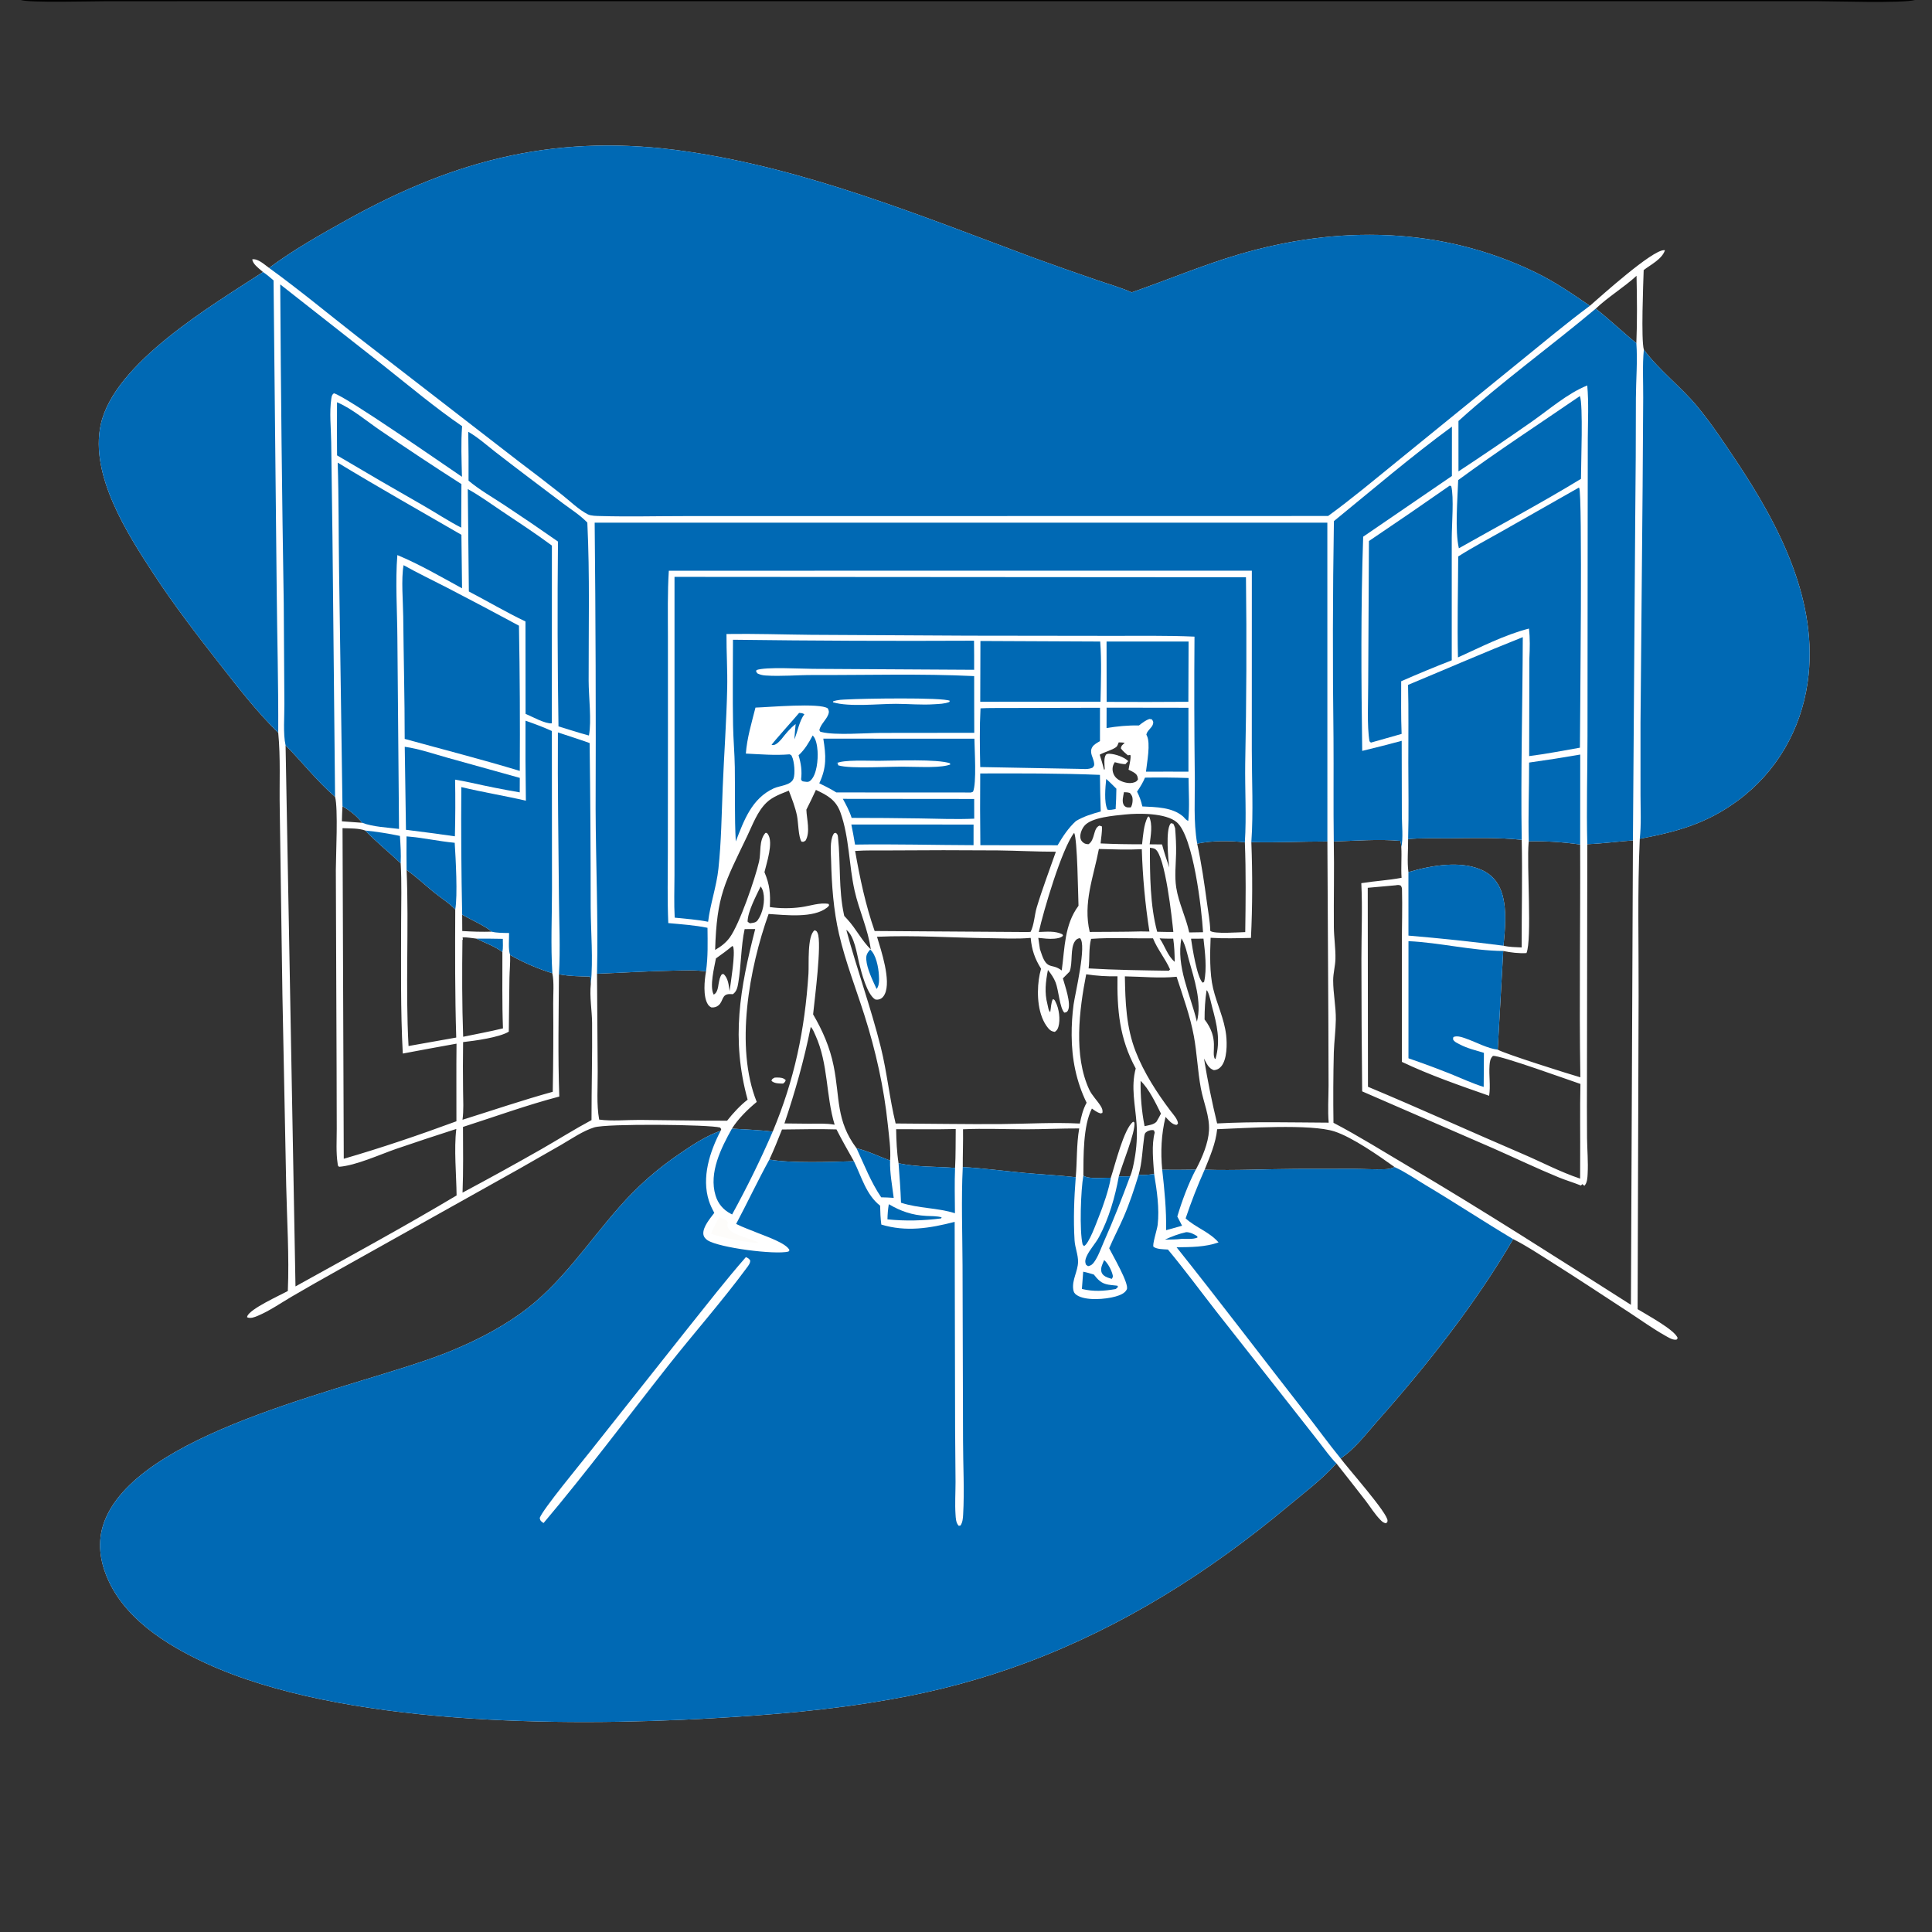
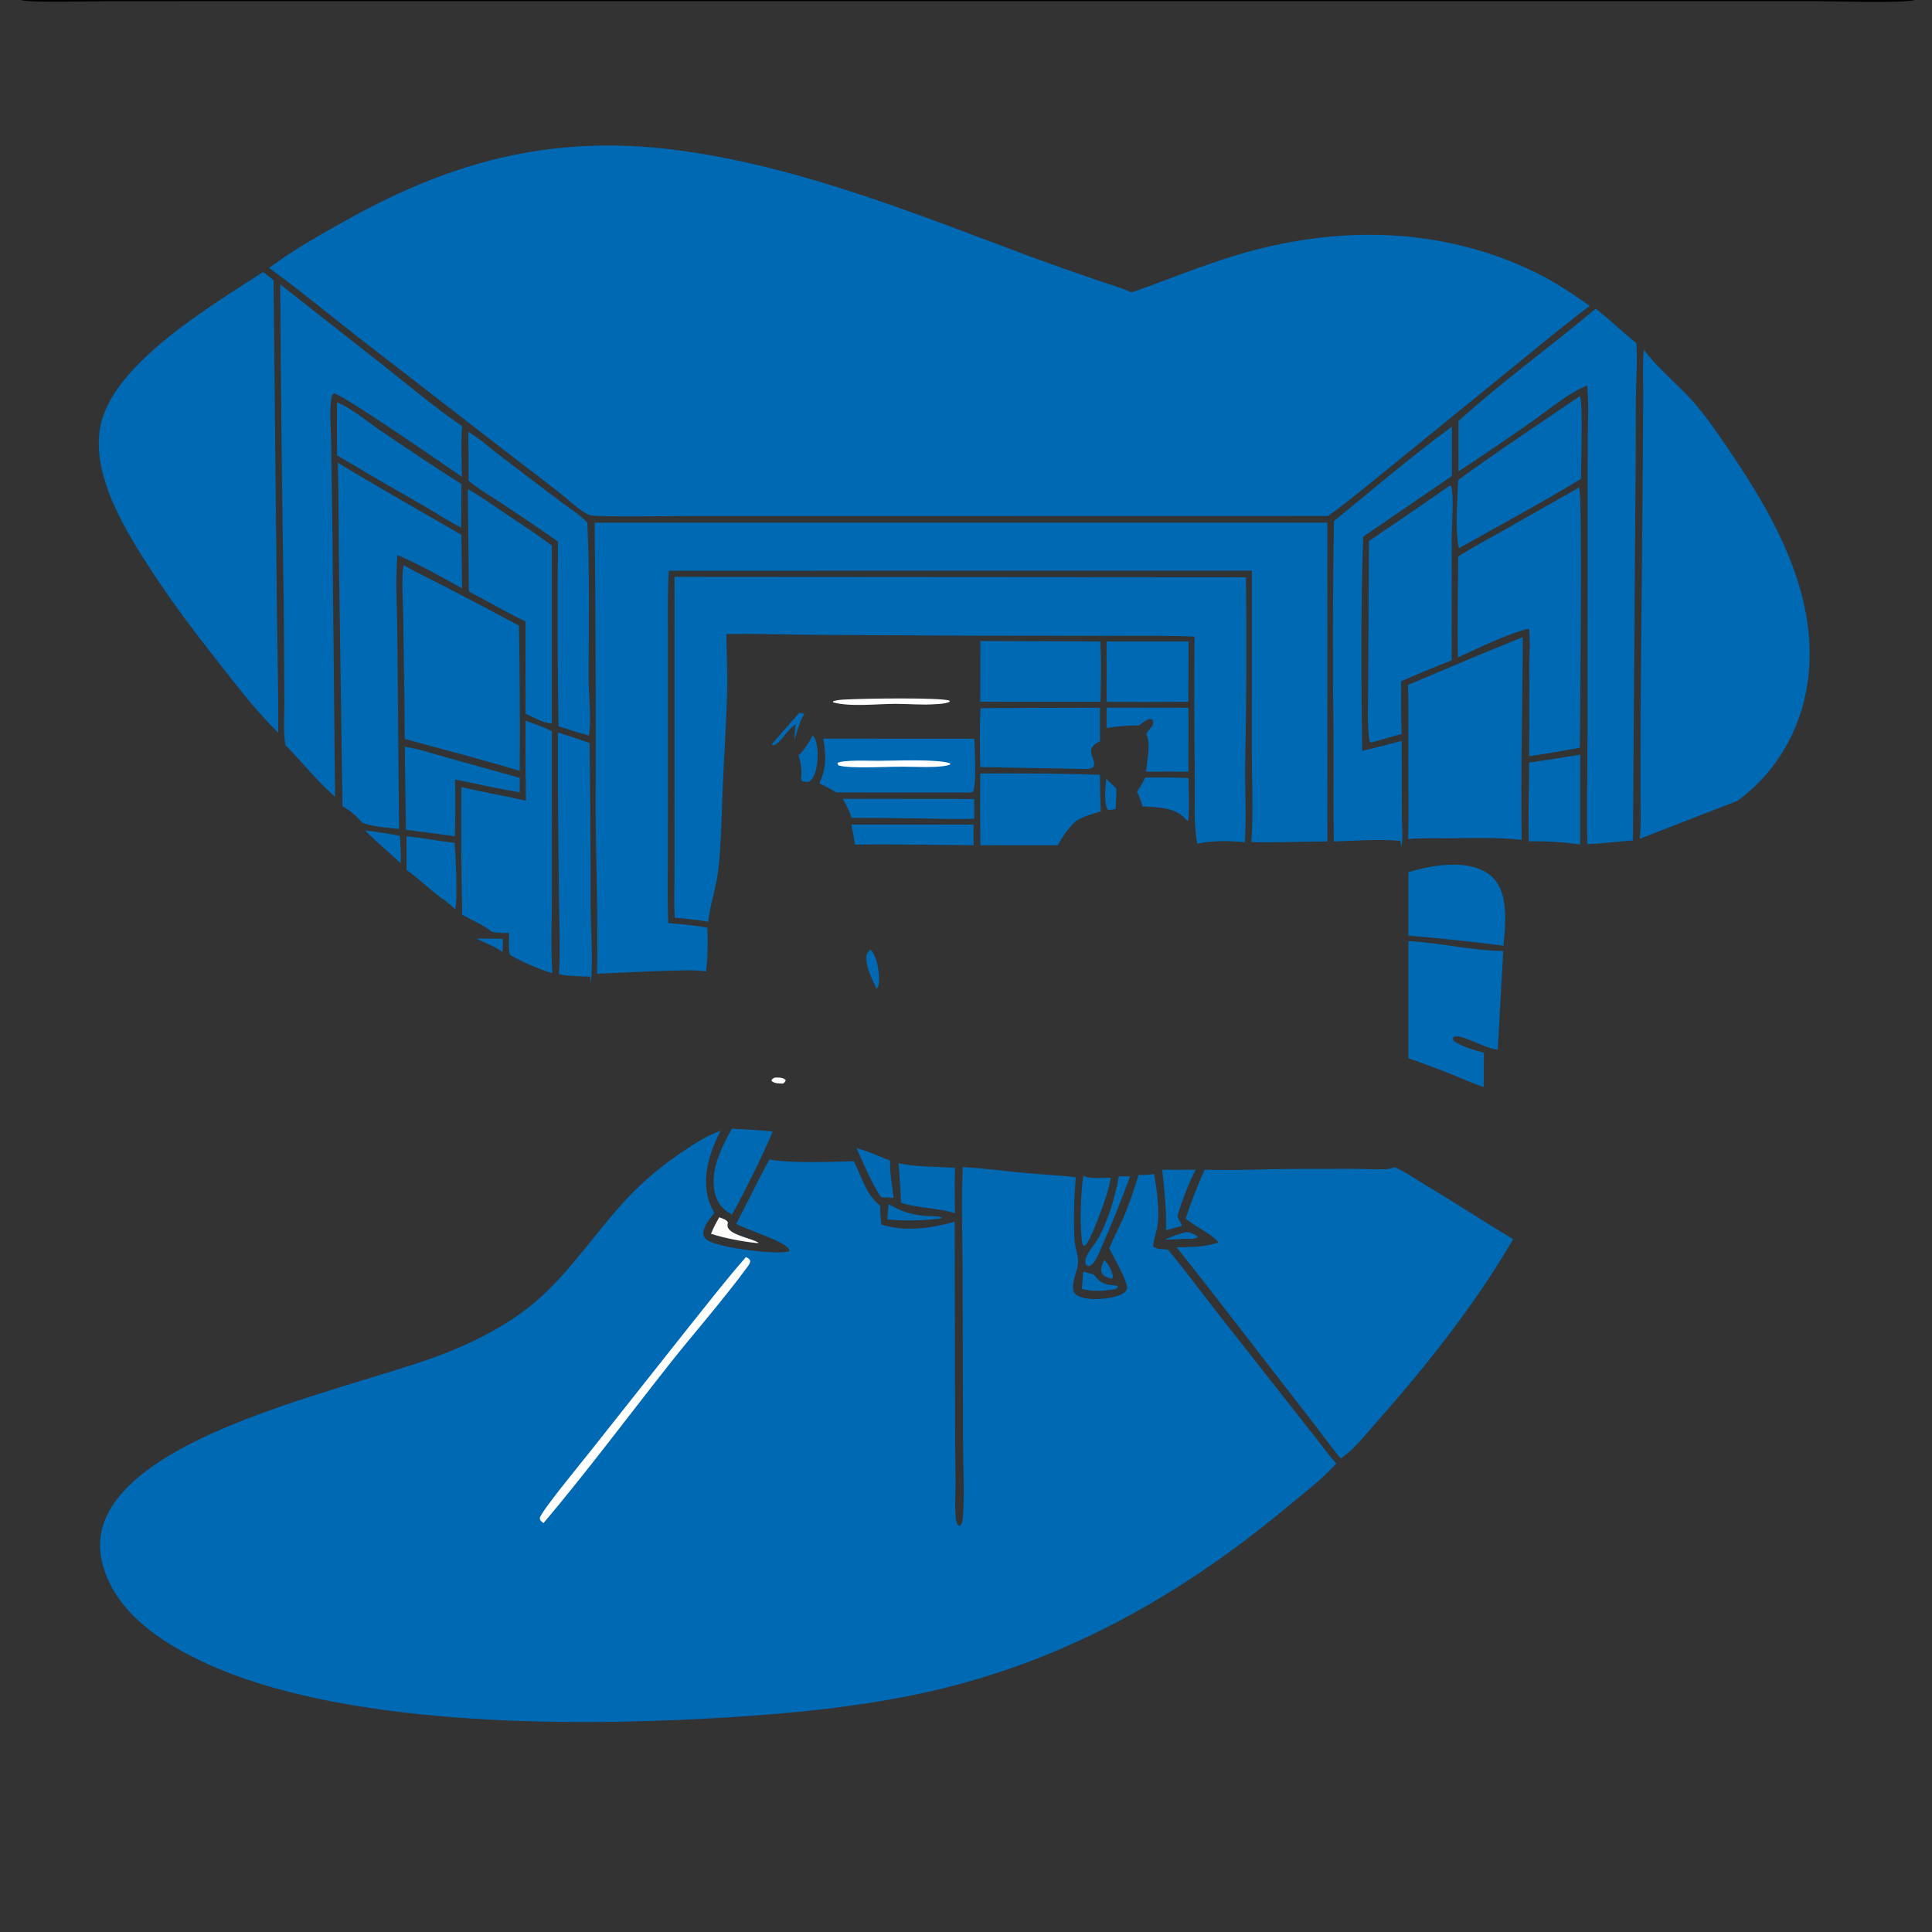
<svg xmlns="http://www.w3.org/2000/svg" width="1024" height="1024">
  <rect width="100%" height="100%" fill="#333333" stroke="none" />
-   <path fill="white" d="M142.624 142.003C155.589 132.341 169.87 124.321 183.979 116.465C242.587 83.834 296.844 70.515 363.801 80.248C427.197 89.463 487.439 114.129 547.103 136.356Q564.382 142.652 581.785 148.595C587.759 150.657 594.035 152.383 599.792 154.981C618.7 148.413 637.178 140.597 656.387 134.916C709.057 119.339 763.837 120.104 813.751 144.321C824.13 149.356 833.177 155.601 842.67 162.075C849.04 156.539 875.513 132.644 881.949 132.589C882.119 132.588 882.288 132.624 882.457 132.642C880.865 137.431 874.911 140.249 871.186 143.157C870.94 150.603 869.766 180.024 871.264 185.321C879.509 196.414 890.789 204.799 899.576 215.413C907.08 224.478 913.694 234.483 920.215 244.263C943.087 278.563 964.209 319.096 958.087 361.701C954.47 386.874 941.6 409.218 921.035 424.373C904.432 436.609 888.892 440.806 869.119 444.577C867.848 472.274 868.585 500.241 868.497 527.978L867.965 693.883C872.356 696.613 887.884 704.938 889.192 709.218C888.737 709.914 888.912 710.022 888.147 710.076C886.329 710.205 884.065 708.739 882.526 707.875C875.903 704.159 869.56 699.557 863.193 695.404C849.298 686.34 835.435 677.139 821.387 668.318C815.112 664.378 808.653 660.046 802.012 656.774C782.141 690.911 756.399 723.509 730.246 752.993C724.236 759.767 718.155 767.979 710.554 772.984C714.174 777.986 735.722 802.166 735.416 806.004C735.343 806.922 735.343 806.657 734.618 807.368C733.327 807.15 732.628 806.562 731.734 805.659C728.657 802.553 726.351 798.719 723.705 795.264C718.655 788.669 713.427 782.17 708.307 775.625C700.714 784.124 691.334 791.118 682.601 798.412C640.815 833.307 595.177 862.133 544.016 881.252Q526.525 887.762 508.507 892.63Q490.489 897.497 472.099 900.68C440.32 906.387 408.143 909.015 375.932 910.81C297.818 915.16 180.952 914.484 109.428 881.693C87.762 871.76 64.345 857.046 55.801 833.645C52.052 823.377 51.917 813.273 56.641 803.319C78.648 756.943 189.682 735.158 234.779 717.703C249.15 712.141 263.298 705.16 275.859 696.202C297.214 680.97 311.128 659.105 328.24 639.75Q331.756 635.714 335.528 631.917Q339.3 628.119 343.312 624.575Q347.323 621.031 351.557 617.756Q355.791 614.481 360.229 611.489C367.132 606.75 374.04 602.162 381.965 599.318L382.259 598.473L381.701 597.64C376.239 596.007 321.714 595.422 314.931 597.547C308.848 599.453 302.983 603.571 297.49 606.753L275.001 619.618L179.006 673.331Q166.662 680.192 154.47 687.32C148.686 690.735 142.862 694.776 136.681 697.391C134.842 698.169 132.874 698.963 130.969 698.202C130.985 698.064 130.981 697.922 131.018 697.788C132.087 693.857 148.447 686.541 152.559 684.248C153.331 665.744 152.108 647.008 151.694 628.499L149.687 527.254L148.271 428.647C148.009 415.389 148.764 401.549 147.465 388.368C136.091 377.227 126.27 364.47 116.46 351.95C104.323 336.46 92.145 320.585 81.37 304.125C67.278 282.599 47.626 251.839 53.383 225.103C60.456 192.251 112.764 161.624 139.402 144.19L138.656 143.544C136.924 142.036 133.888 139.817 133.731 137.44C136.815 136.999 140.244 140.31 142.624 142.003ZM638.483 619.955C654.575 620.493 670.836 619.611 686.952 619.548L717.707 619.509C723.074 619.55 728.514 619.906 733.868 619.725C735.843 619.658 737.371 619.362 739.188 618.582C730.938 612.663 716.865 602.825 707.383 599.714C694.663 595.539 659.694 597.971 645.116 598.499C644.397 605.954 641.262 613.072 638.483 619.955ZM510.285 618.557C521.183 619.184 532.086 620.645 542.958 621.662C552.009 622.509 561.137 622.914 570.164 623.949C570.948 615.223 570.491 606.835 572.002 598.095C562.57 598.056 553.112 598.549 543.666 598.545C532.567 598.541 521.517 598.039 510.42 598.541C510.528 605.208 510.256 611.886 510.285 618.557ZM407.786 614.586C419.301 616.635 440.151 615.844 452.573 615.465C449.445 609.88 446.243 604.326 443.354 598.612C433.75 598.295 424.088 598.585 414.479 598.659C412.345 604.018 410.227 609.358 407.786 614.586ZM611.709 622.241C611.249 615.558 610.256 606.76 612.025 600.282L611.606 599.102C610.45 598.747 609.002 599.119 607.965 599.734C606.754 600.452 606.644 601.17 606.455 602.473C605.488 609.137 605.362 616.126 603.513 622.642C606.355 622.953 608.896 622.624 611.709 622.241ZM721.979 578.449Q721.586 543.364 721.576 508.276C721.566 494.984 722.184 481.351 721.519 468.094C728.606 466.952 735.817 466.596 742.861 465.255C742.493 459.823 743.02 454.378 742.722 448.954C742.669 447.771 742.526 446.812 742.192 445.676C730.809 444.621 718.394 445.658 706.932 445.996C707.229 461.071 706.848 476.186 706.973 491.267C707.02 496.925 707.937 502.62 707.805 508.245C707.715 512.057 706.603 515.796 706.604 519.624C706.607 526.563 708.098 533.414 708.013 540.412C707.943 546.196 707.151 551.94 706.952 557.713Q706.489 576.409 706.77 595.108C720.257 602.17 733.336 610.398 746.455 618.136C786.322 641.652 825.354 666.759 864.424 691.577L865.491 445.44C857.452 445.988 849.34 447.132 841.301 447.429L841.126 570.312Q841.05 586.73 841.164 603.149C841.247 609.436 841.823 615.881 841.483 622.149C841.37 624.23 841.288 626.949 839.744 628.494L838.672 627.604L837.918 628.362C837.734 628.286 837.551 628.207 837.366 628.133C833.696 626.675 829.905 625.562 826.238 624.061C814.56 619.279 803.131 613.779 791.577 608.695L721.979 578.449ZM464.835 496.503C466.993 503.702 472.422 519.731 468.955 526.89C468.371 528.094 467.581 529.126 466.273 529.571C465.316 529.897 464.843 529.893 463.877 529.723C459.595 527.136 456.565 515.501 455.385 510.646C454.199 505.769 452.86 495.954 448.557 492.828C454.163 513.698 461.595 534.022 466.827 555.008C470.151 568.339 471.453 582.175 474.704 595.467C493.455 595.547 512.246 595.928 530.992 595.767C544.678 595.649 558.681 594.806 572.341 595.508C573.163 591.556 573.967 588.045 575.921 584.465C570.432 573.24 568.049 561.218 567.997 548.749Q567.945 540.568 569.017 532.458C569.815 526.701 576.179 500.416 572.397 497.241C571.184 497.425 570.543 497.772 569.797 498.799C567.087 502.528 568.72 510.374 566.902 514.973L563.354 518.554C564.439 522.5 567.844 531.871 566.069 535.478C565.559 536.514 565.125 536.525 564.112 536.729C561.678 534.246 561.065 524.723 559.513 520.754C558.535 518.253 557.086 516.179 555.424 514.094C554.224 520.422 553.505 525.945 555.163 532.27C555.48 533.478 555.691 535.785 556.647 536.444C557.053 534.397 557.038 531.274 558.078 529.55C559.044 529.863 559.009 530.157 559.485 531.062C561.326 534.564 562.104 540.438 560.968 544.227C560.577 545.53 560.16 546.146 559.068 546.919C557.456 546.714 556.555 546.144 555.512 544.878C550.064 538.263 549.503 527.313 550.58 519.205C550.841 517.243 551.241 515.354 551.788 513.45C548.431 508.039 546.857 503.461 546.287 497.104C539.014 497.758 531.582 497.348 524.284 497.261C504.611 497.025 484.467 495.613 464.835 496.503ZM156.614 681.822C185.143 665.992 213.983 650.312 242.003 633.608C241.89 622.753 240.543 608.856 241.857 598.37Q225.858 603.494 209.964 608.935C201.412 611.903 188.568 617.774 179.756 618.416C178.957 617.847 179.119 617.768 178.967 616.803C178.03 610.841 178.495 604.307 178.477 598.257L178.4 566.062L178.002 461.131C178.027 453.203 179.272 428.477 177.592 422.32C168.037 414.017 160.216 404.002 151.358 394.995L156.614 681.822ZM427.392 429.143C427.552 434.08 429.625 441.128 426.938 445.547C425.904 446.157 426.079 446.282 424.801 446.084C423.121 443.5 423.149 435.829 422.405 432.26C421.457 427.712 419.746 423.396 418.094 419.069C414.03 420.689 409.508 422.288 406.307 425.361C401.389 430.079 398.919 437.116 396.028 443.149C384.054 468.139 379.899 474.55 379.033 503.477C382.1 501.701 384.611 499.834 386.732 496.965C391.916 489.954 400.277 465.568 402.317 456.654C403.441 451.746 402.144 445.518 405.674 441.468L406.445 441.468C406.645 441.713 406.867 441.941 407.045 442.202C410.028 446.593 406.296 457.42 405.174 462.257C407.976 468.841 408.391 473.682 408.034 480.763Q412.172 481.356 416.352 481.366Q420.532 481.376 424.672 480.803C429.316 480.176 434.535 478.229 439.221 479.101L439.433 479.891C439.043 480.417 438.993 480.541 438.405 481.011C431.09 486.855 416.186 484.951 407.377 484.424C397.141 513.021 389.39 554.95 401.081 584.052C396.349 587.929 391.203 593.004 387.938 598.201C395.065 598.697 402.474 598.858 409.546 599.798C421.088 572.258 426.565 545.965 428.5 516.121C428.84 510.873 427.727 496.148 431.728 493.057C432.765 493.41 432.877 493.49 433.356 494.554C435.708 499.768 431.726 529.974 430.961 537.625C436.038 546.307 439.851 555.093 441.848 564.985C445.259 581.877 442.953 593.859 453.974 608.588C460.131 610.092 465.849 612.933 471.773 615.119C472.231 609.051 471.167 602.017 470.541 595.933C468.538 576.463 464.115 556.831 458.197 538.188C453.654 523.876 448.093 509.718 444.7 495.074C441.769 482.423 440.818 469.144 440.506 456.191C440.411 452.232 439.742 445.669 441.723 442.198C442.153 441.446 442.079 441.673 443.012 441.416C443.932 442.17 444.035 442.599 444.157 443.744C445.606 457.331 444.389 471.305 447.323 484.8L447.47 485.46C448.05 486.075 448.612 486.7 449.183 487.323C453.734 492.28 456.763 498.554 461.537 503.208C460.111 492.548 455.3 482.542 452.95 472.041C449.907 458.442 450.156 443.77 445.457 430.654C443.056 423.951 438.553 421.524 432.454 418.664Q430.032 423.956 427.392 429.143ZM663.031 497.113C655.959 497.268 648.71 497.495 641.651 497.056C641.31 505.235 641.074 515.934 642.97 523.864C644.966 532.211 648.906 540.014 649.884 548.636C650.417 553.332 650.416 561.564 647.221 565.261C646.137 566.514 645.047 567.064 643.397 567.215C640.52 566.307 639.484 563.514 638.139 561.058C640.063 572.741 642.299 583.937 645.103 595.443C664.73 594.388 684.577 594.944 704.234 595.035C703.682 588.597 704.139 581.92 704.163 575.446L704.066 542.532L703.542 445.99C690.13 445.989 676.633 446.68 663.238 446.316C663.87 463.12 663.857 480.327 663.031 497.113ZM182.202 614.173C202.42 608.306 222.161 601.577 241.91 594.3C241.945 580.591 241.802 566.864 241.966 553.158Q227.709 555.705 213.481 558.408C212.255 535.4 212.598 511.941 212.606 488.88C212.61 478.48 212.981 467.911 212.361 457.536C206.13 451.66 199.553 446.365 193.563 440.196C190.116 438.905 185.251 439.119 181.548 438.947L182.202 614.173ZM316.427 516.097L316.79 567.999C316.859 576.22 316.096 585.326 317.567 593.4C324.375 594.352 332.195 593.528 339.149 593.579C354.552 593.691 369.98 594.045 385.377 593.998C388.458 590.085 392.304 585.882 396.26 582.847C387.399 550.567 392.188 524.079 400.279 492.406L394.673 492.444C392.682 501.634 392.898 511.495 391.316 520.854C390.907 523.273 390.51 525.453 388.443 526.937C387.898 526.914 387.353 526.88 386.808 526.878C382.461 526.862 383.452 530.637 380.87 532.819C379.739 533.774 378.495 534.06 377.051 533.962C376.232 533.517 375.778 533.205 375.25 532.406C372.493 528.233 373.368 519.599 374.195 514.89C368.415 513.981 362.022 514.365 356.169 514.477C342.915 514.73 329.673 515.608 316.427 516.097ZM245.134 593.501C261.037 588.522 276.904 583.113 292.963 578.67Q293.41 555.351 293.208 532.029C293.156 526.986 293.76 520.704 292.758 515.838Q286.914 514.03 281.3 511.603Q275.685 509.176 270.364 506.158C270.543 510.284 270.08 514.34 270.012 518.464L269.67 546.798C264.666 549.887 251.54 551.65 245.456 552.33Q245.262 565.13 245.437 577.931C245.473 583.037 245.827 588.441 245.134 593.501ZM746.493 462.26C758.429 458.699 775.6 455.548 787.139 462.017C791.961 464.721 794.905 469.111 796.352 474.381C798.692 482.902 797.703 492.579 796.887 501.25C800.03 501.996 803.287 502.006 806.503 502.166C806.49 483.137 806.944 464.159 806.538 445.126C793.831 443.757 780.747 444.189 767.987 444.3C760.825 444.362 753.447 444.039 746.335 444.754C746.388 450.421 745.755 456.683 746.493 462.26ZM576.997 513.275C591.098 514.126 605.403 514.289 619.531 514.514L620.157 513.815C617.642 508.091 613.45 503.143 611.123 497.345C600.291 497.457 589.088 496.843 578.304 497.609C576.99 502.519 577.621 508.169 576.997 513.275ZM725.052 576.012C752.553 587.505 779.711 599.908 807.119 611.641C817.26 615.983 827.012 621.195 837.497 624.695L837.522 615.375C837.612 601.774 837.347 588.096 837.662 574.508C831.574 572.477 795.183 559.284 791.311 559.639C789.842 560.923 789.617 562.821 789.486 564.678C789.105 570.082 790.1 575.365 789.278 580.788C773.738 575.362 757.899 569.878 743.016 562.816L743.024 500.392C743.025 490.712 743.34 480.926 743.081 471.257C743.06 470.479 742.833 470.003 742.402 469.372C741.375 468.957 740.852 469.023 739.772 469.22L724.935 470.553L725.052 576.012ZM506.552 598.404C496.045 598.66 485.482 598.482 474.97 598.497C475.068 604.469 475.325 610.662 476.256 616.559C486.14 618.673 496.199 618.217 506.207 619.017C506.59 612.188 506.45 605.249 506.552 598.404ZM638.448 540.322C646.447 550.732 641.845 557.7 643.924 561.264L644.268 561.186C647.008 551.427 645.015 543.214 642.447 533.696C641.771 531.191 641.24 528.082 640.183 525.735C639.978 525.279 639.815 525.139 639.514 524.806C638.717 530.036 638.447 535.042 638.448 540.322ZM867.398 146.181C860.586 152.422 852.442 157.267 845.765 163.603C853.209 169.398 859.972 175.978 867.311 181.882C867.785 170.04 867.661 158.03 867.398 146.181ZM571.632 480.068C571.37 473.984 571.078 444.95 569.324 441.397C562.766 449.837 553.065 482.826 550.59 493.969C554.864 493.835 559.114 493.3 563.091 495.191L563.413 495.949C562.396 497.102 560.308 497.387 558.835 497.526C556.108 497.782 553.045 497.366 550.314 497.096L551.182 503.065C552.204 505.809 553.115 510.139 555.951 511.531C556.821 511.957 557.802 512.132 558.735 512.365C560.3 512.756 561.444 513.44 562.741 514.373C564.396 502.345 564.115 490.187 571.632 480.068ZM621.896 493.963C621.169 486.843 617.616 453.595 612.316 450.057C611.553 449.548 610.35 449.447 609.476 449.309C609.482 463.657 609.551 479.928 613.327 493.843Q617.611 493.969 621.896 493.963ZM245.486 549.51C252.509 548.04 259.623 546.766 266.587 545.056C266.067 531.559 266.314 518.082 266.278 504.583C262.381 501.577 256.928 499.707 252.493 497.49C250.091 497.21 247.601 496.756 245.186 496.799L245.353 498.156L245.099 497.985C244.886 515.114 244.867 532.389 245.486 549.51ZM810.27 445.919L810.205 446.559C809.121 458.4 812.081 498.031 809.063 505.146C805.187 505.404 800.546 504.848 796.743 504.038L793.827 556.325C797.305 558.464 831.859 569.357 837.622 570.993C836.95 529.898 837.691 488.716 837.516 447.608C828.748 446.33 819.117 445.714 810.27 445.919ZM582.872 400.008C583.695 402.628 584.52 405.227 585.118 407.91L585.528 407.748C585.461 405.711 584.922 401.775 586.12 400.091C586.519 399.53 587.46 399.469 588.103 399.501C591.167 399.651 595.817 401.226 598.004 403.417L596.573 404.873L596.94 405.009C594.77 405.069 592.916 404.523 590.844 403.967C589.805 405.603 589.401 407.236 589.87 409.177C590.374 411.263 591.69 412.715 593.579 413.688C595.802 414.834 598.87 415.528 601.298 414.63C602.344 414.243 602.54 413.973 603.154 413.101C602.96 411.721 602.864 410.889 601.731 409.957C600.751 409.15 599.284 408.538 598.154 407.952C598.387 406.224 599.651 401.392 599.108 400.127L597.779 400.331C596.461 399.182 595.123 398.114 594.1 396.679C594.223 395.112 595.073 394.809 596.119 393.671C595.056 393.57 594.018 393.462 592.948 393.473C592.687 394.022 592.274 395.308 591.887 395.702C590.353 397.264 585.073 398.692 582.872 400.008ZM544.625 493.994L546.217 493.912C548.082 490.451 548.319 484.832 549.49 480.94C552.474 471.027 556.23 461.219 559.629 451.433C549.365 451.425 539.113 450.86 528.85 450.735Q500.069 450.512 471.288 450.745C465.301 450.786 459.196 450.607 453.228 451.022C455.791 465.531 458.703 479.496 463.579 493.452L544.625 493.994ZM605.179 450.088C597.612 450.487 590.002 450.164 582.43 449.985C579.564 465.021 573.948 478.465 577.566 493.943C586.589 493.863 595.603 493.926 604.625 493.676L609.219 493.748Q605.836 472.044 605.179 450.088ZM245.393 597.297C245.434 608.901 245.611 620.52 245.155 632.117Q266.187 620.903 286.897 609.105C295.769 604.021 304.51 598.504 313.512 593.676C313.511 576.536 313.964 559.337 313.819 542.209C313.762 535.557 312.412 528.135 313.157 521.595C313.14 520.196 313.02 518.989 312.757 517.615C307.455 517.471 302.121 517.441 296.888 516.496L296.258 516.378C296.13 537.889 295.65 559.709 296.439 581.192C279.288 585.685 262.29 591.87 245.393 597.297ZM244.96 484.793L245.01 493.462C250.238 493.797 255.286 493.952 260.528 493.801C258.37 491.422 248.361 486.794 244.96 484.793ZM622.62 509.799C622.566 505.645 622.447 501.625 621.831 497.512C619.436 497.476 617.003 497.529 614.616 497.343C617.461 501.362 618.76 506.562 622.62 509.799ZM397.488 489.358C399.119 489.078 400.558 489.163 401.613 487.708C404.333 483.956 405.595 477.481 404.559 472.982C404.299 471.849 403.867 470.764 403.163 469.829C400.816 474.757 396.324 483.061 396.232 488.469C396.66 488.835 396.975 489.116 397.488 489.358ZM181.52 427.296C181.395 429.966 181.236 432.639 181.209 435.312L191.954 436.096C188.912 432.334 185.648 429.781 181.52 427.296ZM388.158 501.394C385.367 503.756 382.435 505.87 379.458 507.988C378.581 512.812 375.996 522.717 378.249 527.137C379.347 526.667 379.828 525.738 380.219 524.598C380.568 523.581 380.711 522.43 380.886 521.37C381.257 519.538 381.444 517.87 382.609 516.364L383.466 516.251C385.957 518.313 386.275 522.33 386.688 525.331C387.296 520.689 389.864 505.379 388.571 501.735L388.158 501.394ZM615.338 590.242C612.483 584.536 609.114 577.34 604.555 572.84Q604.442 578.889 604.965 584.917Q605.488 590.945 606.643 596.884C608.673 596.417 611.469 596.155 612.942 594.558C613.759 593.134 614.624 591.72 615.338 590.242ZM638.207 520.407C639.776 513.471 638.67 504.595 637.872 497.5L631.271 497.542C631.914 502.062 634.462 518.334 637.48 520.87L638.207 520.407ZM442.377 596.124C437.657 580.573 439.095 564.024 432.238 548.824C431.598 547.405 430.846 545.344 429.709 544.299C426.194 561.853 421.47 578.505 415.765 595.448L428.931 595.586C433.371 595.584 438 595.315 442.377 596.124ZM626.204 497.368C623.227 512.036 630.954 527.257 634.316 541.24C634.338 541.332 634.367 541.423 634.392 541.514C637.149 531.111 632.873 518.654 630.1 508.625C629.156 505.211 628.334 501.018 626.561 497.955C626.446 497.757 626.323 497.564 626.204 497.368ZM601.96 566.301C593.279 550.363 592.042 535.295 592.286 517.471C586.675 517.572 581.257 517.24 575.707 516.391C572.025 535.237 568.927 559.476 577.31 577.498C578.779 580.656 581.567 583.278 583.4 586.247C584.127 587.426 584.575 588.479 584.275 589.87L583.297 590.146C581.509 589.594 580.233 588.634 578.729 587.546C573.994 596.732 574.296 612.874 574.205 623.127C577.224 625.166 585.034 624.089 588.75 624.244C590.874 617.954 595.675 598.077 600.615 594.524L601.278 594.988C601.846 600.21 594.693 617.197 592.998 623.5L598.985 623.477C600.182 620.689 600.75 617.496 601.304 614.522C602.434 608.454 602.835 601.917 602.418 595.758C601.74 585.758 599.295 576.233 601.96 566.301ZM583.338 447.038Q594.326 447.537 605.325 447.462C605.891 442.718 606.134 437.202 608.359 432.918L609.04 432.772C611.048 437.117 609.903 442.898 609.338 447.504L615.906 447.573C617.006 451.701 618.349 455.724 619.717 459.768C619.163 455.294 617.763 439.905 620.383 436.584C620.469 436.475 620.585 436.391 620.685 436.295L621.877 436.613C622.266 437.413 622.585 438.104 622.84 438.961C623.2 443.492 623.454 447.945 623.349 452.496C623.211 458.452 622.497 464.517 623.425 470.431C624.711 478.625 628.591 486.134 630.308 494.211L637.637 494.093C636.921 481.92 632.534 443.444 623.723 435.816C617.98 430.843 603.447 430.944 596.323 431.7C590.648 432.312 578.484 433.153 574.744 437.709C573.444 439.293 572.385 441.831 572.609 443.918C572.743 445.159 573.389 446.114 574.426 446.785C575.297 447.348 575.93 447.402 576.925 447.443C580.545 445.165 579.266 438.94 582.752 437.598L584.038 438.02C584.216 441.059 583.587 444.02 583.338 447.038ZM634.525 447.154C636.8 457.516 638.305 468.091 639.731 478.599C640.37 483.31 641.302 488.227 641.454 492.969C641.458 493.105 641.459 493.241 641.462 493.377C643.518 495.171 656.676 494.083 660.007 494.034C660.222 478.182 660.438 462.275 659.797 446.429C651.803 445.539 642.435 445.477 634.525 447.154ZM599.349 427.93C600.249 426.588 600.552 423.875 600.104 422.323C599.89 421.579 599.333 420.898 598.87 420.295C597.773 419.949 596.878 419.888 595.73 419.873C595.357 421.972 594.452 424.93 595.725 426.824C596.11 427.397 596.805 427.796 597.485 427.926C597.943 428.013 598.865 427.951 599.349 427.93ZM241.29 482.027C238.088 478.623 233.704 475.933 230.065 472.977C225.21 469.035 220.639 464.678 215.507 461.095C216.801 492.143 214.811 523.382 216.538 554.413L241.816 549.921C241.121 527.368 241.185 504.594 241.29 482.027ZM617.773 591.991C615.5 601.131 615.081 610.66 616.003 620.002Q624.888 620.088 633.773 619.928C633.886 619.733 634.008 619.543 634.113 619.344C637.184 613.517 640.412 605.925 640.787 599.244C641.216 591.592 637.852 584.221 636.475 576.804C634.782 567.684 634.449 558.32 632.774 549.179C630.815 538.491 626.962 528.029 623.626 517.702C614.488 518.615 605.361 517.615 596.207 517.49C596.432 531.205 596.9 544.464 601.953 557.407C606.315 568.579 613.22 579.281 620.428 588.811C621.727 590.529 624.416 593.391 624.35 595.596L623.592 596.225C621.212 596.092 619.281 593.609 617.773 591.991Z" />
  <path fill="#0069B4" d="M381.965 599.318C376.193 610.463 371.746 624.018 375.74 636.489C376.439 638.673 377.498 640.824 378.594 642.833C376.464 645.714 372.544 650.179 372.777 653.944C372.871 655.459 373.857 656.635 375.084 657.413C381.329 661.37 410.761 665.131 417.887 663.363L418.464 662.655C416.929 658.949 405.894 655.253 401.997 653.642C398.08 652.023 393.948 650.61 390.164 648.711C396.168 637.422 401.627 625.771 407.786 614.586C419.301 616.635 440.151 615.844 452.573 615.465C456.628 623.618 459.045 633.255 466.484 639.045C466.544 642.418 466.685 645.702 467.113 649.05C480.326 653.047 492.828 651.019 505.992 647.616L506.225 756.87L506.453 785.512C506.448 791.202 506.075 797.037 506.45 802.706C506.586 804.764 506.647 807.18 508.174 808.719L509.099 808.539C510.218 806.825 510.372 804.778 510.486 802.778C511.221 789.828 510.436 776.384 510.431 763.378L510.167 670.766C510.1 653.445 509.435 635.852 510.285 618.557C521.183 619.184 532.086 620.645 542.958 621.662C552.009 622.509 561.137 622.914 570.164 623.949C569.299 634.91 568.874 646.482 569.543 657.445C569.78 661.321 571.472 665.014 571.388 668.912C571.283 673.798 568.142 678.352 568.83 683.35C569.021 684.74 569.438 685.562 570.623 686.375C575.341 689.61 586.036 688.668 591.293 687.165C593.422 686.557 596.27 685.542 597.246 683.364C598.58 680.386 589.567 665.045 587.888 661.605C590.277 655.959 593.178 650.551 595.604 644.922C598.733 637.661 601.192 630.192 603.513 622.642C606.355 622.953 608.896 622.624 611.709 622.241C613.153 630.907 614.59 640.457 613.586 649.21C613.31 651.619 610.517 660.17 611.424 660.851C613.201 662.187 616.815 662.129 619.025 662.28C627.942 672.995 636.205 684.22 644.768 695.216L683.708 744.698L699.07 764.261C702.021 768.021 704.932 772.238 708.307 775.625C700.714 784.124 691.334 791.118 682.601 798.412C640.815 833.307 595.177 862.133 544.016 881.252Q526.525 887.762 508.507 892.63Q490.489 897.497 472.099 900.68C440.32 906.387 408.143 909.015 375.932 910.81C297.818 915.16 180.952 914.484 109.428 881.693C87.762 871.76 64.345 857.046 55.801 833.645C52.052 823.377 51.917 813.273 56.641 803.319C78.648 756.943 189.682 735.158 234.779 717.703C249.15 712.141 263.298 705.16 275.859 696.202C297.214 680.97 311.128 659.105 328.24 639.75Q331.756 635.714 335.528 631.917Q339.3 628.119 343.312 624.575Q347.323 621.031 351.557 617.756Q355.791 614.481 360.229 611.489C367.132 606.75 374.04 602.162 381.965 599.318Z" />
  <path fill="white" d="M395.331 666.3C396.452 666.766 396.913 667.043 397.614 668.042C397.693 669.581 396.654 670.808 395.78 671.993C382.627 689.822 367.716 706.643 353.977 724.068C332.107 751.806 310.893 780.242 288.113 807.225C287.954 807.13 287.785 807.051 287.637 806.941C286.467 806.074 286.328 805.9 286.067 804.536C287.717 799.925 307.527 776.024 312.519 769.671L364.387 704.226C374.569 691.511 384.605 678.558 395.331 666.3Z" />
  <path fill="#0069B4" d="M142.624 142.003C155.589 132.341 169.87 124.321 183.979 116.465C242.587 83.834 296.844 70.515 363.801 80.248C427.197 89.463 487.439 114.129 547.103 136.356Q564.382 142.652 581.785 148.595C587.759 150.657 594.035 152.383 599.792 154.981C618.7 148.413 637.178 140.597 656.387 134.916C709.057 119.339 763.837 120.104 813.751 144.321C824.13 149.356 833.177 155.601 842.67 162.075C830.161 171.361 818.125 181.462 806.008 191.265L740.425 244.597C728.408 254.338 716.438 264.393 703.931 273.487L447.914 273.532L362.413 273.543C347.712 273.546 332.9 273.938 318.213 273.51C316.264 273.453 313.287 273.48 311.551 272.602C306.706 270.15 302.019 265.503 297.735 262.128Q286.41 253.185 274.877 244.513L189.254 178.277C173.782 166.185 158.524 153.51 142.624 142.003Z" />
  <path fill="#0069B4" d="M739.188 618.582C744.937 621.207 750.404 625.035 755.852 628.284C771.387 637.549 786.493 647.51 802.012 656.774C782.141 690.911 756.399 723.509 730.246 752.993C724.236 759.767 718.155 767.979 710.554 772.984C704.071 765.051 698.042 756.66 691.726 748.581C668.968 719.468 646.656 689.972 623.614 661.086C631.133 660.984 638.685 661.032 645.856 658.504C640.987 652.903 633.849 650.699 628.409 645.769Q632.821 632.618 638.483 619.955C654.575 620.493 670.836 619.611 686.952 619.548L717.707 619.509C723.074 619.55 728.514 619.906 733.868 619.725C735.843 619.658 737.371 619.362 739.188 618.582Z" />
-   <path fill="#0069B4" d="M869.119 444.577C869.933 437.017 869.522 429.12 869.509 421.517L869.503 383.189L870.626 257.958L870.93 210.917C870.981 202.496 870.47 193.695 871.264 185.321C879.509 196.414 890.789 204.799 899.576 215.413C907.08 224.478 913.694 234.483 920.215 244.263C943.087 278.563 964.209 319.096 958.087 361.701C954.47 386.874 941.6 409.218 921.035 424.373C904.432 436.609 888.892 440.806 869.119 444.577Z" />
+   <path fill="#0069B4" d="M869.119 444.577C869.933 437.017 869.522 429.12 869.509 421.517L869.503 383.189L870.626 257.958L870.93 210.917C870.981 202.496 870.47 193.695 871.264 185.321C879.509 196.414 890.789 204.799 899.576 215.413C907.08 224.478 913.694 234.483 920.215 244.263C943.087 278.563 964.209 319.096 958.087 361.701C954.47 386.874 941.6 409.218 921.035 424.373Z" />
  <path fill="#0069B4" d="M139.402 144.19C141.398 145.516 143.174 147.059 144.987 148.616L146.652 312.5C146.885 337.78 147.606 363.089 147.465 388.368C136.091 377.227 126.27 364.47 116.46 351.95C104.323 336.46 92.145 320.585 81.37 304.125C67.278 282.599 47.626 251.839 53.383 225.103C60.456 192.251 112.764 161.624 139.402 144.19Z" />
  <path fill="#0069B4" d="M315.187 277.017L703.519 277.03L703.542 445.99C690.13 445.989 676.633 446.68 663.238 446.316C664.367 430.259 663.481 413.575 663.482 397.46L663.499 302.48L354.487 302.492C353.767 314.038 354.007 325.632 354.013 337.195L354.026 389.039L353.969 451.748C353.959 464.226 353.678 476.79 354.201 489.256C361.119 489.902 368.174 490.353 374.987 491.758C375.058 499.53 375.301 507.176 374.195 514.89C368.415 513.981 362.022 514.365 356.169 514.477C342.915 514.73 329.673 515.608 316.427 516.097C317.106 487.044 315.791 457.763 315.689 428.689Q315.96 352.851 315.187 277.017Z" />
  <path fill="#0069B4" d="M357.506 305.755L660.387 305.963Q660.997 355.276 659.988 404.583C659.777 418.457 660.707 432.6 659.797 446.429C651.803 445.539 642.435 445.477 634.525 447.154C632.477 435.211 633.417 423.349 633.262 411.329Q632.822 374.38 633.109 337.43C618.372 336.771 603.502 337.046 588.75 337.015L513.175 336.917L429.75 336.462C414.825 336.314 399.985 335.803 385.05 336.034C384.991 345.652 385.637 355.27 385.429 364.892C385.05 382.343 383.764 399.858 383.053 417.312C382.47 431.613 382.304 446.167 380.783 460.407C379.765 469.933 376.465 479.016 375.31 488.565C369.525 487.376 363.477 486.995 357.607 486.374C357.184 478.941 357.463 471.398 357.485 463.953L357.506 426.248L357.506 305.755Z" />
  <path fill="#0069B4" d="M773.017 223.142C796.229 202.149 821.812 183.709 845.765 163.603C853.209 169.398 859.972 175.978 867.311 181.882C867.977 191.512 867.104 201.382 867.058 211.038Q867.062 242.157 866.72 273.275L865.491 445.44C857.452 445.988 849.34 447.132 841.301 447.429C840.826 428.314 841.383 409.069 841.406 389.941L841.508 272.613L841.567 232.305C841.626 222.942 842.108 213.651 841.285 204.308C830.8 208.484 820.893 217.202 811.653 223.643Q792.513 237.005 773.026 249.857L773.017 223.142Z" />
  <path fill="white" d="M410.624 571.144Q411.204 571.122 411.784 571.119C413.614 571.107 415.139 571.19 416.455 572.496C416.145 573.438 415.836 573.723 415.053 574.319C413.064 574.296 410.386 574.332 408.89 572.851C409.205 571.655 409.606 571.754 410.624 571.144Z" />
  <path fill="#0069B4" d="M151.358 394.995C149.978 388.94 150.791 379.54 150.725 373.137L150.393 319.95Q149.017 235.353 148.53 150.747L203.538 193.966C217.146 204.762 230.601 216.05 244.924 225.889C244.246 234.803 244.644 243.791 244.849 252.719C234.713 245.886 183.379 210.101 176.966 208.444C175.92 209.24 175.798 210.003 175.606 211.264C174.506 218.46 175.454 227.146 175.543 234.48L176.208 283.996L177.592 422.32C168.037 414.017 160.216 404.002 151.358 394.995Z" />
  <path fill="#0069B4" d="M178.986 245.201C200.638 258.355 222.641 270.778 244.564 283.46L244.896 311.819C233.646 305.697 222.446 299.123 210.606 294.203C209.468 308.023 210.549 324.189 210.621 338.2L211.493 439.351C205.291 438.569 197.778 438.292 191.954 436.096C188.912 432.334 185.648 429.781 181.52 427.296L179.709 301.701C179.428 282.865 179.595 264.031 178.986 245.201Z" />
-   <path fill="#0069B4" d="M388.489 339.08Q452.368 339.897 516.251 339.588C516.358 344.718 516.296 349.87 516.317 355.002L430.933 354.5C424.534 354.501 405.964 353.326 400.932 355.154L400.763 355.969L401.486 356.942C402.92 357.612 404.126 357.913 405.713 358.022C413.961 358.593 422.632 357.747 430.944 357.776C459.319 357.875 487.989 356.977 516.327 358.347L516.341 374.375L516.38 388.401L466.653 388.458C458.778 388.515 442.702 389.803 435.596 388.029C434.473 387.748 434.89 388.009 434.26 386.976C434.927 383.854 437.98 381.562 439.069 378.534C439.534 377.239 439.311 376.69 438.766 375.483C434.665 372.375 407.251 374.843 400.415 375.038C398.404 383.009 395.924 391.185 395.315 399.409C403.059 399.786 410.759 400.465 418.502 399.81C419.516 400.331 419.256 399.999 419.739 400.934C420.979 403.336 421.585 410.194 420.534 412.777C419.095 416.314 413.266 416.394 410.118 417.838C398.412 423.207 394.321 434.851 389.979 445.984C389.266 432.876 389.669 419.736 389.465 406.616C389.35 399.209 388.674 391.824 388.538 384.416C388.259 369.32 388.478 354.181 388.489 339.08Z" />
  <path fill="white" d="M449.255 370.71C456.632 370.267 499.545 369.529 503.431 371.442L503.127 372.086C500.526 373.071 497.872 373.1 495.125 373.268C488.494 373.725 481.56 373.062 474.893 373.045C465.501 373.02 450.348 374.823 441.494 372.227L441.565 371.748C444.077 370.825 446.611 370.831 449.255 370.71Z" />
  <path fill="#0069B4" d="M836.728 258.492L836.996 258.546C838.833 261.425 837.438 380.781 837.392 396.293C828.451 397.835 819.487 399.628 810.485 400.748L810.604 348.939C810.84 343.632 810.998 338.443 810.376 333.155C797.454 336.466 784.895 342.968 772.753 348.44C772.332 330.645 772.811 312.743 772.884 294.939C780.464 290.1 788.438 285.913 796.255 281.473L836.728 258.492Z" />
  <path fill="#0069B4" d="M746.296 363.005C766.547 354.567 786.723 345.784 807.111 337.694C806.993 373.474 805.981 409.358 806.538 445.126C793.831 443.757 780.747 444.189 767.987 444.3C760.825 444.362 753.447 444.039 746.335 444.754C746.74 431.23 746.455 417.629 746.435 404.096C746.414 390.417 746.653 376.676 746.296 363.005Z" />
  <path fill="#0069B4" d="M213.897 299.554C221.461 303.791 229.281 307.517 236.986 311.486Q256.11 321.395 275.063 331.626Q275.746 370.109 275.494 408.598C255.342 402.482 234.804 397.244 214.499 391.632C214.499 370.024 213.925 348.385 213.714 326.774C213.636 318.859 212.574 306.956 213.897 299.554Z" />
  <path fill="#0069B4" d="M706.997 276.197C727.668 259.347 748.043 241.892 769.554 226.119L769.537 252.287L722.51 284.462C721.222 322.213 721.484 360.223 722.001 397.99Q732.5 395.463 742.927 392.654L743.012 432.334C743.018 436.954 743.798 444.667 742.722 448.954C742.669 447.771 742.526 446.812 742.192 445.676C730.809 444.621 718.394 445.658 706.932 445.996C706.668 427.736 706.922 409.461 706.782 391.197Q706.054 333.695 706.997 276.197Z" />
  <path fill="#0069B4" d="M278.528 381.987C283.243 383.647 287.961 385.347 292.499 387.453L292.569 471.068C292.571 485.915 291.841 501.025 292.758 515.838Q286.914 514.03 281.3 511.603Q275.685 509.176 270.364 506.158C269.292 503.053 269.885 497.877 269.824 494.516C266.711 494.454 263.572 494.53 260.528 493.801C258.37 491.422 248.361 486.794 244.96 484.793Q244.254 450.982 244.506 417.164C255.849 419.899 267.373 421.745 278.729 424.39Q278.421 403.189 278.528 381.987Z" />
  <path fill="#0069B4" d="M768.417 257.366L769.204 257.735C770.667 263.357 769.474 278.321 769.457 285.028L769.459 349.973Q755.947 355.248 742.66 361.066C742.661 370.364 742.505 379.696 742.888 388.987L726.603 393.6L725.868 392.901C724.455 384.878 725.21 371.163 725.173 362.608L725.566 286.754Q747.125 272.255 768.417 257.366Z" />
  <path fill="#0069B4" d="M746.522 498.831C763.259 499.61 779.997 503.891 796.743 504.038L793.827 556.325C788.634 555.795 782.641 552.501 777.682 550.721C775.593 549.97 772.456 548.662 770.314 549.662L770.11 550.853C770.735 552.052 771.632 552.455 772.78 553.069L773.547 553.472C777.561 555.622 782.158 556.715 786.507 558.023L786.385 576.096C780.511 574.28 774.884 571.639 769.188 569.338Q757.956 564.844 746.514 560.917L746.522 498.831Z" />
  <path fill="#0069B4" d="M248.184 228.848C253.27 231.779 257.798 235.819 262.403 239.432Q271.034 246.131 279.749 252.721L298.376 266.792C302.739 270.049 307.503 273.056 311.297 276.982C312.639 304.902 311.939 332.884 311.992 360.825C312.007 369.171 313.625 382.095 312.148 389.846C306.738 388.398 301.373 386.626 296.01 385.003Q295.236 336.021 295.743 287.037Q281.633 277.149 267.256 267.654C260.914 263.487 254.161 259.643 248.339 254.765Q248.42 241.806 248.184 228.848Z" />
  <path fill="#0069B4" d="M247.942 259.226C254.116 262.599 259.957 266.891 265.805 270.803C274.786 276.81 283.828 282.727 292.518 289.154L292.496 383.388C288.968 383.731 281.971 379.779 278.562 378.363L278.514 329.394C268.304 324.518 258.526 318.741 248.502 313.494L247.942 259.226Z" />
  <path fill="#0069B4" d="M837.36 209.923C839.182 214.052 837.939 246.128 837.948 253.806C816.809 266.686 794.78 278.403 773.228 290.602C771.082 281.255 772.543 264.347 772.87 254.458C793.849 239.025 815.874 224.666 837.36 209.923Z" />
  <path fill="#0069B4" d="M436.375 391.505L516.454 391.517C516.529 397.534 517.69 415.243 515.717 419.647L514.625 420.046L443.266 420.01C440.357 418.178 437.31 416.68 434.233 415.157C438.23 406.677 437.802 400.524 436.375 391.505Z" />
  <path fill="white" d="M465.576 403.244C474.375 403.202 496.737 402.2 503.627 404.583L503.383 405.412L504.074 405.043C499.292 407.167 487.444 406.418 481.896 406.422C472.762 406.035 450.955 407.76 444.277 405.634L443.911 404.152L443.192 404.633C446.733 402.507 460.759 403.309 465.576 403.244Z" />
  <path fill="#0069B4" d="M519.539 409.948C540.715 409.89 561.828 409.833 582.989 410.698Q583.078 420.401 583.423 430.098C578.77 431.366 574.493 432.687 570.307 435.131C566.089 439.009 563.49 443.102 560.541 448.01L519.611 447.969Q519.376 428.958 519.539 409.948Z" />
  <path fill="#0069B4" d="M295.706 388.203C301.304 390.068 306.963 391.834 312.513 393.832Q313.086 437.388 313.078 480.948C313.153 494.402 314.428 508.202 313.157 521.595C313.14 520.196 313.02 518.989 312.757 517.615C307.455 517.471 302.121 517.441 296.888 516.496L296.258 516.378C297.05 502.747 296.345 488.775 296.244 475.108C296.03 446.16 295.503 417.144 295.706 388.203Z" />
  <path fill="#0069B4" d="M519.647 339.736L583.13 340.025C583.904 350.599 583.494 361.337 583.289 371.927L519.547 371.931L519.647 339.736Z" />
  <path fill="#0069B4" d="M532.384 375.253L583.02 375.128L583.007 392.81C581.651 393.622 579.895 394.5 579.012 395.868C577.111 398.81 579.552 401.589 579.897 404.442C580.059 405.782 579.888 405.917 579.079 406.872C576.834 407.9 574.329 407.574 571.91 407.516L519.546 406.553C519.328 396.146 519.146 385.832 519.69 375.432C523.899 375.191 528.167 375.29 532.384 375.253Z" />
  <path fill="#0069B4" d="M746.493 462.26C758.429 458.699 775.6 455.548 787.139 462.017C791.961 464.721 794.905 469.111 796.352 474.381C798.692 482.902 797.703 492.579 796.887 501.25Q771.757 498.012 746.508 495.895L746.493 462.26Z" />
  <path fill="#0069B4" d="M178.629 213.206C186.567 216.533 194.464 223.323 201.649 228.182Q222.89 242.709 244.564 256.581L244.455 279.662C237.699 276.202 231.14 271.854 224.536 268.055Q201.476 254.911 178.651 241.362Q178.527 227.284 178.629 213.206Z" />
  <path fill="#0069B4" d="M214.527 395.807C222.111 396.874 229.792 399.555 237.159 401.609L275.502 412.293L275.47 419.969Q262.479 417.743 249.622 414.844C246.838 414.204 244.024 413.724 241.212 413.225Q241.476 428.244 241.108 443.26Q228.156 441.409 215.169 439.815L214.527 395.807Z" />
  <path fill="#0069B4" d="M586.498 340.012L629.977 340.028L629.86 371.956Q608.201 372.123 586.542 372.003L586.498 340.012Z" />
  <path fill="#0069B4" d="M810.457 404.175Q824.042 402.287 837.553 399.931L837.516 447.608C828.748 446.33 819.117 445.714 810.27 445.919C809.911 432.055 810.489 418.06 810.457 404.175Z" />
  <path fill="#0069B4" d="M586.52 375.071L629.9 375.133L629.899 409.008L619.375 408.98L607.394 409.007C607.879 404.207 609.981 394.015 607.815 389.813C607.746 389.678 607.666 389.548 607.591 389.416C607.908 387.203 610.487 385.917 611.105 383.797C611.464 382.563 611.137 382.27 610.511 381.27L609.232 381.07C607.068 381.803 605.461 383.144 603.664 384.506C597.785 384.388 592.294 384.953 586.496 385.862L586.52 375.071Z" />
  <path fill="#0069B4" d="M387.938 598.201C395.065 598.697 402.474 598.858 409.546 599.798C403.053 614.838 395.915 629.311 388.041 643.677C387.813 643.562 387.583 643.45 387.356 643.332C383.313 641.228 380.569 637.991 379.244 633.605C375.597 621.53 382.206 608.453 387.938 598.201Z" />
  <path fill="#0069B4" d="M215.468 443.3C224.06 443.962 232.471 445.892 241.007 446.698C241.522 454.878 242.634 474.788 241.29 482.027C238.088 478.623 233.704 475.933 230.065 472.977C225.21 469.035 220.639 464.678 215.507 461.095Q215.399 452.197 215.468 443.3Z" />
  <path fill="#0069B4" d="M446.731 423.402L516.336 423.465L516.355 433.919C506.799 434.34 497.125 433.941 487.563 433.782Q469.474 433.497 451.383 433.497C450.272 429.895 448.519 426.704 446.731 423.402Z" />
  <path fill="#0069B4" d="M451.232 437.023L516.011 437.032L515.998 447.962C495.065 447.905 474.126 447.319 453.193 447.646Q452.322 442.314 451.232 437.023Z" />
  <path fill="#0069B4" d="M476.256 616.559C486.14 618.673 496.199 618.217 506.207 619.017C505.882 627.002 506.097 635.04 506.14 643.032C496.786 640.09 486.957 640.536 477.556 637.471C477.319 630.52 476.766 623.498 476.256 616.559Z" />
  <path fill="#0069B4" d="M606.874 412.162Q618.42 411.977 629.962 412.361C629.997 419.766 630.561 427.686 629.818 435.019C628.821 434.933 627.857 433.545 627.14 432.826C621.345 427.777 612.739 427.8 605.466 427.428C604.829 424.634 603.981 422.122 602.662 419.575C604.306 417.142 605.733 414.883 606.874 412.162Z" />
  <path fill="#0069B4" d="M588.75 624.244C587.803 630.262 584.621 639.474 582.311 645.15C581.139 648.03 577.155 659.348 574.525 660.455L573.811 659.604C572.048 652.217 572.869 630.451 574.205 623.127C577.224 625.166 585.034 624.089 588.75 624.244Z" />
  <path fill="#0069B4" d="M616.003 620.002Q624.888 620.088 633.773 619.928C629.788 627.532 626.454 636.542 623.999 644.769L626.523 649.661L618.043 652.031C618.266 641.245 617.191 630.705 616.003 620.002Z" />
  <path fill="#0069B4" d="M453.974 608.588C460.131 610.092 465.849 612.933 471.773 615.119C471.553 621.538 472.894 628.515 473.681 634.895C471.483 634.698 469.257 634.68 467.052 634.6C461.619 626.641 458.034 617.305 453.974 608.588Z" />
  <path fill="#0069B4" d="M592.998 623.5L598.985 623.477C594.632 635.216 590.188 646.65 585.097 658.097C583.543 661.592 582.166 665.801 579.931 668.9C579.005 670.184 578.238 670.817 576.689 671.106L575.621 670.341C574.907 668.68 575.248 667.381 575.967 665.803C577.607 662.205 580.623 659.131 582.523 655.588C587.695 645.942 591.058 634.268 592.998 623.5Z" />
  <path fill="#0069B4" d="M430.743 389.806C432.62 391.591 433.149 395.57 433.324 398.084C433.631 402.496 432.961 410.725 429.523 413.752C428.297 414.831 427.093 414.32 425.61 414.153C424.774 413.785 425.163 414.086 424.595 413.086C425.15 408.554 424.56 404.655 423.256 400.321C426.643 397.174 428.575 393.819 430.743 389.806Z" />
  <path fill="#0069B4" d="M193.563 440.196Q202.841 441.13 211.965 443.059C212.285 447.884 212.604 452.696 212.361 457.536C206.13 451.66 199.553 446.365 193.563 440.196Z" />
  <path fill="#FDFCFA" d="M381.231 645.185C382.777 645.802 384.954 646.345 385.817 647.824C385.743 648.35 385.533 649.29 385.604 649.849C386.21 654.603 398.687 656.293 402.142 658.744L400.885 658.827C392.81 657.951 384.586 656.366 376.841 653.945C378.07 650.854 379.561 648.059 381.231 645.185Z" />
  <path fill="#0069B4" d="M471.086 638.252C477.543 642.04 483.404 644.025 490.888 644.453C493.588 644.608 496.455 644.475 499.072 645.19L498.834 645.783C489.163 647.015 480.058 647.251 470.369 646.287C470.432 643.54 470.628 640.964 471.086 638.252Z" />
  <path fill="#0069B4" d="M574.118 674.032C576.053 674.402 577.891 674.963 579.772 675.546L580.257 676.155C582.852 679.391 584.688 680.673 588.95 681.1L592.232 681.453L592.593 682.048L591.396 683.221C585.021 684.291 579.8 684.686 573.424 683.181Q573.711 678.602 574.118 674.032Z" />
  <path fill="#0069B4" d="M461.209 503.269C464.358 505.988 465.592 512.702 465.837 516.804C465.971 519.048 466.168 522.376 464.604 524.176C462.5 519.531 459.511 513.61 459.133 508.512C458.96 506.174 459.769 504.963 461.209 503.269Z" />
  <path fill="#0069B4" d="M586.311 412.875C588.192 414.459 589.929 416.321 591.703 418.03C591.627 421.631 591.567 425.227 591.308 428.82C589.889 429.057 588.412 429.466 586.987 429.133C585.056 425.222 585.893 417.18 586.311 412.875Z" />
  <path fill="#0069B4" d="M423.552 377.856C424.81 377.957 425.229 377.895 426.329 378.562C423.628 382.145 422.776 387.699 421.038 391.908C421.161 389.192 421.476 386.456 421.711 383.746C418.664 386.111 416.498 388.82 414.125 391.834C413.396 392.639 412.555 393.549 411.661 394.163C410.773 394.773 409.986 395.077 408.937 394.816C409.14 394.109 421.856 379.96 423.552 377.856Z" />
  <path fill="#0069B4" d="M252.493 497.49Q259.5 497.465 266.506 497.61C266.496 499.859 266.715 502.381 266.278 504.583C262.381 501.577 256.928 499.707 252.493 497.49Z" />
  <path fill="#0069B4" d="M628.71 653.071C630.833 653.074 632.868 654.124 634.603 655.26L634.67 655.937C632.317 656.958 628.935 656.586 626.377 656.619C623.419 656.987 620.405 656.958 617.427 657.033C621.133 655.318 624.721 653.961 628.71 653.071Z" />
  <path fill="#0069B4" d="M585.224 667.861C587.131 669.447 588.932 672.878 589.596 675.248C589.973 676.593 589.956 676.679 589.29 677.826C588.475 677.597 587.659 677.371 586.872 677.057C585.532 676.522 584.242 675.647 583.799 674.187C583.159 672.079 584.427 669.745 585.224 667.861Z" />
  <path d="M11 0L1015.05 0C1008.37 1.854 971.804 0.619 962.262 0.618L820.558 0.619L159.109 0.623L56.103 0.652C49.003 0.653 15.45 1.568 11 0Z" />
</svg>